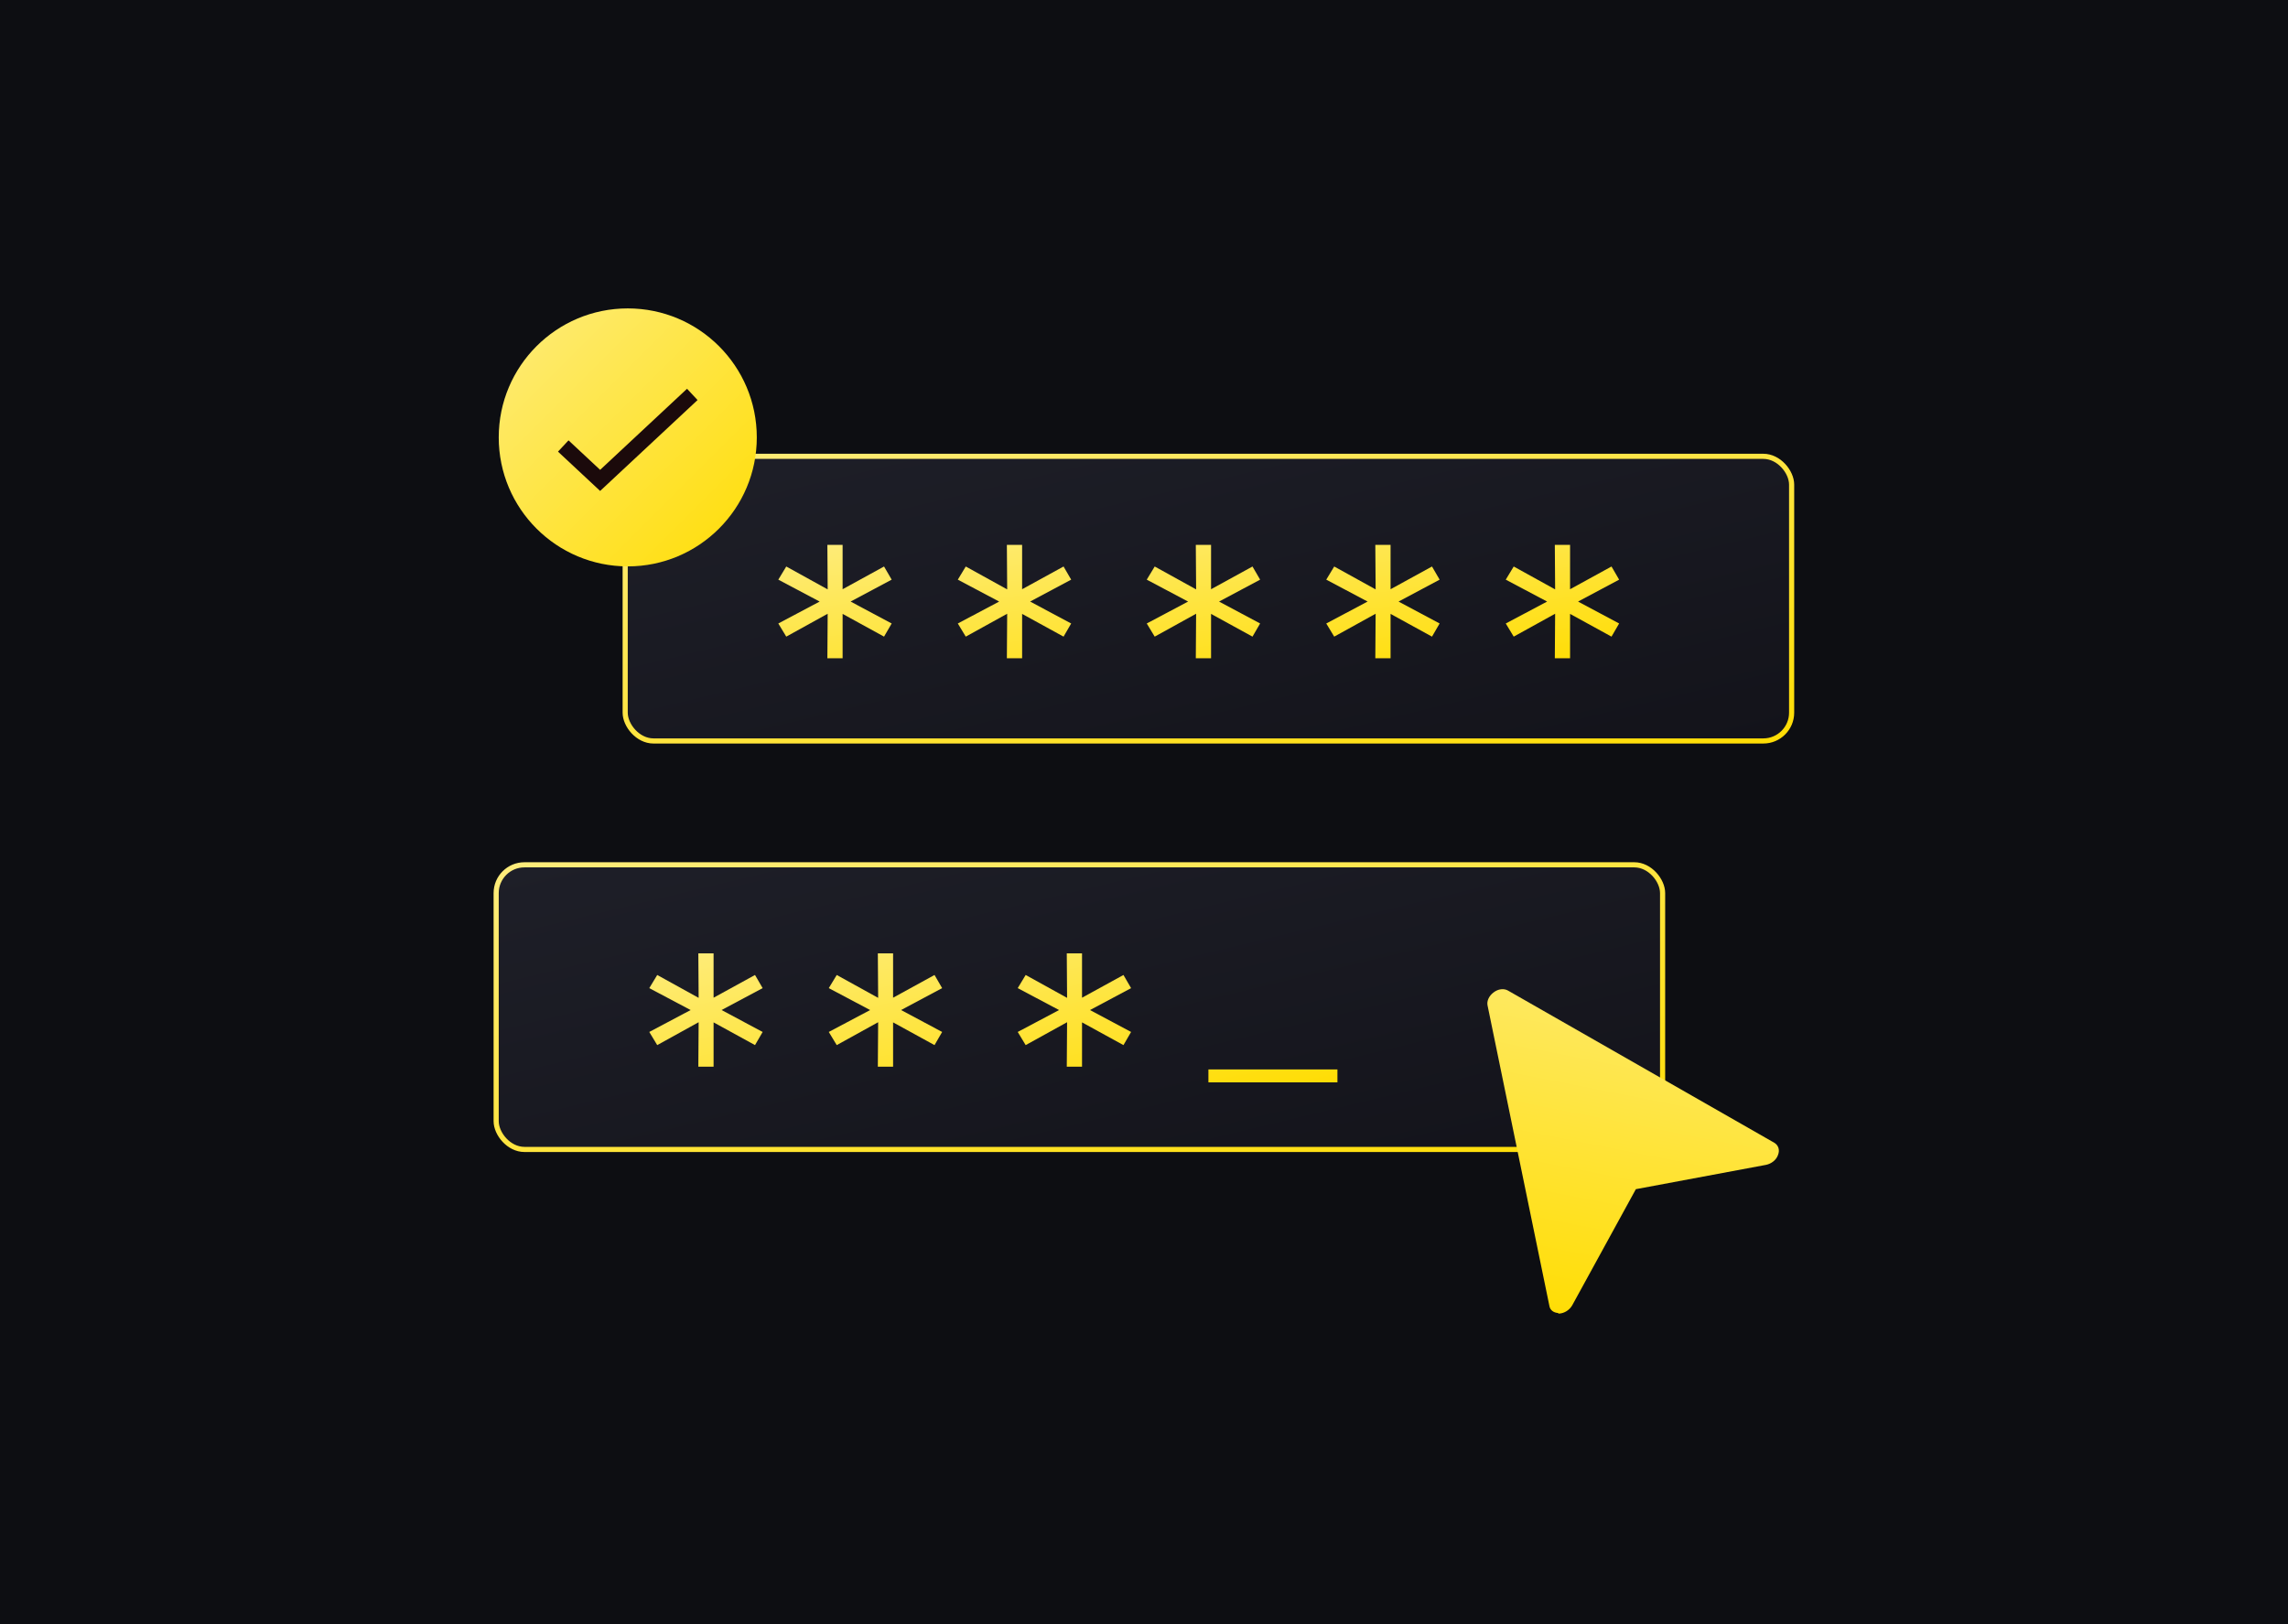
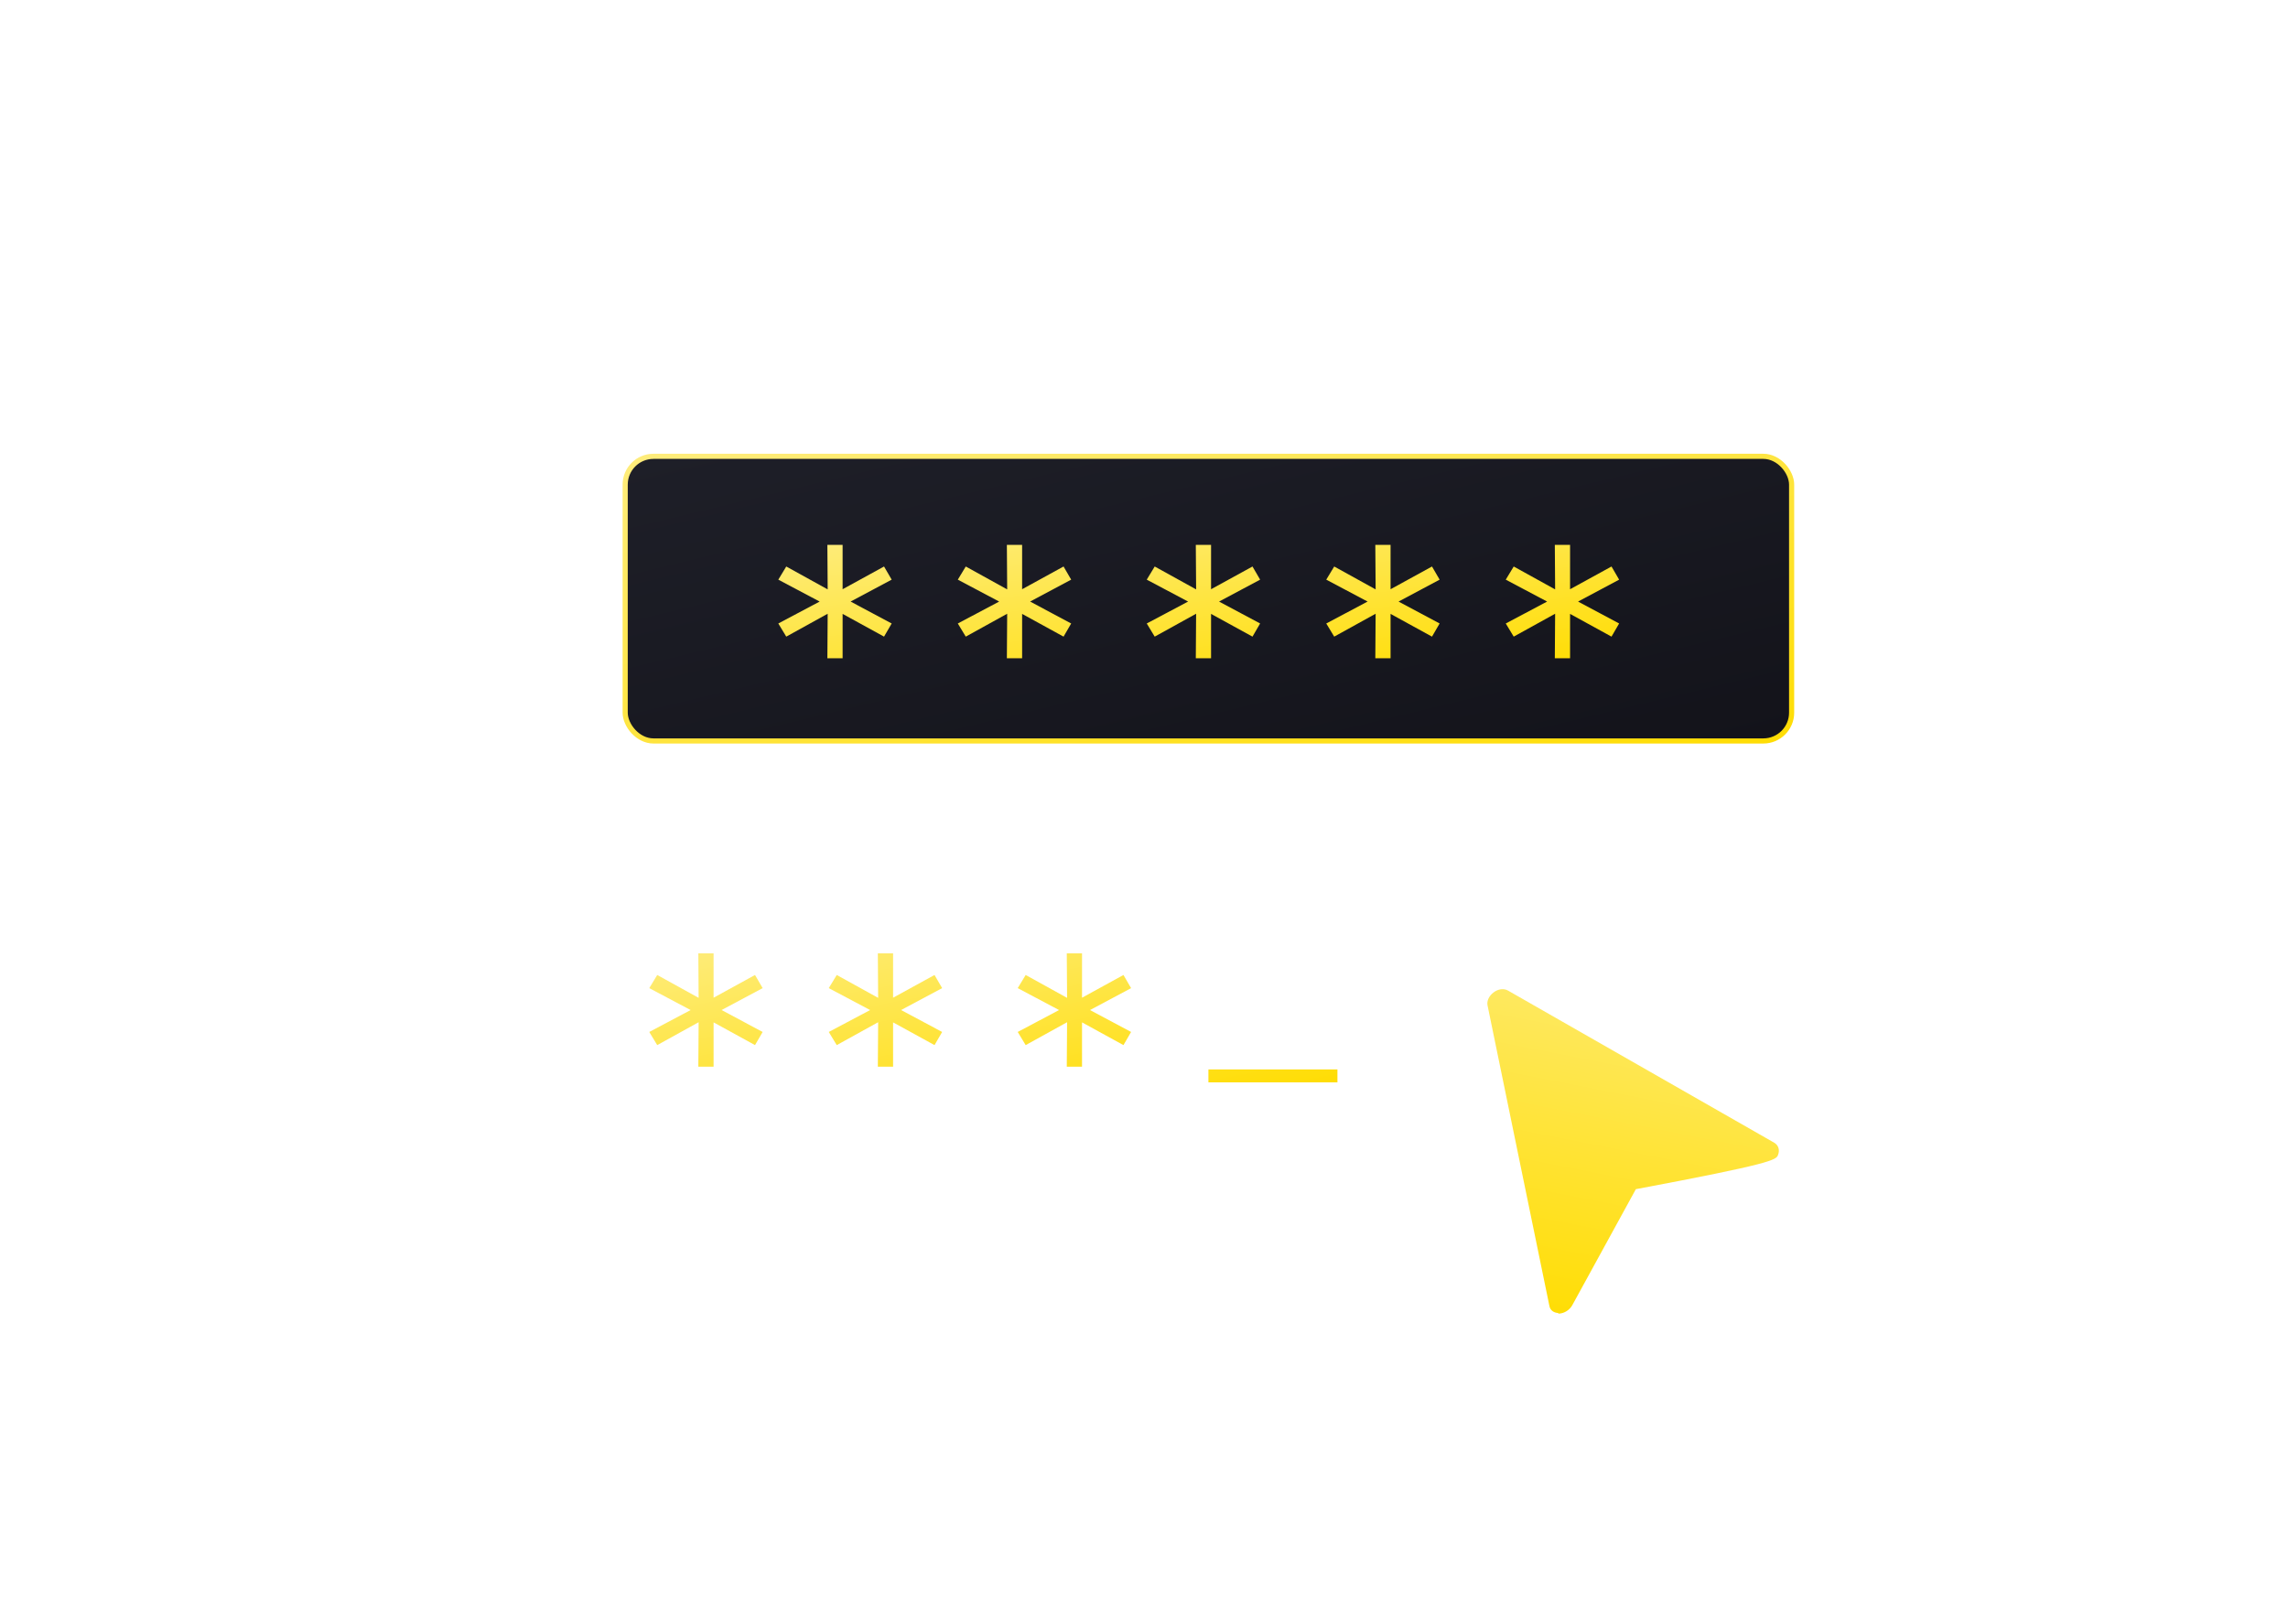
<svg xmlns="http://www.w3.org/2000/svg" width="890" height="632" viewBox="0 0 890 632" fill="none">
-   <rect width="890" height="632" fill="#0D0E12" />
  <rect x="243.188" y="177.558" width="453.728" height="110.749" rx="11" fill="url(#paint0_linear_2112_17158)" stroke="url(#paint1_linear_2112_17158)" stroke-width="2" />
-   <rect x="193" y="336.498" width="453.728" height="110.749" rx="11" fill="url(#paint2_linear_2112_17158)" stroke="url(#paint3_linear_2112_17158)" stroke-width="2" />
  <path fill-rule="evenodd" clip-rule="evenodd" d="M346.849 225.542L330.88 234.069L346.849 242.597L343.883 247.713L327.765 238.868V256.119H321.834L321.954 238.807L305.845 247.713L302.75 242.597L318.835 234.069L302.75 225.542L305.845 220.425L321.954 229.331L321.834 212.02H327.765V229.271L343.883 220.425L346.849 225.542ZM416.674 225.542L400.704 234.069L416.674 242.597L413.708 247.713L397.59 238.868V256.119H391.659L391.778 238.807L375.669 247.713L372.575 242.597L388.66 234.069L372.575 225.542L375.669 220.425L391.778 229.331L391.659 212.02H397.59V229.271L413.708 220.425L416.674 225.542ZM474.2 234.069L490.169 225.542L487.203 220.425L471.085 229.271V212.02H465.154L465.274 229.331L449.165 220.425L446.07 225.542L462.155 234.069L446.07 242.597L449.165 247.713L465.274 238.807L465.154 256.119H471.085V238.868L487.203 247.713L490.169 242.597L474.2 234.069ZM559.994 225.542L544.025 234.069L559.994 242.597L557.028 247.713L540.91 238.868V256.119H534.979L535.098 238.807L518.989 247.713L515.895 242.597L531.98 234.069L515.895 225.542L518.989 220.425L535.098 229.331L534.979 212.02H540.91V229.271L557.028 220.425L559.994 225.542ZM613.849 234.069L629.819 225.542L626.853 220.425L610.735 229.271V212.02H604.803L604.923 229.331L588.814 220.425L585.72 225.542L601.805 234.069L585.72 242.597L588.814 247.713L604.923 238.807L604.803 256.119H610.735V238.868L626.853 247.713L629.819 242.597L613.849 234.069Z" fill="url(#paint4_linear_2112_17158)" />
  <path fill-rule="evenodd" clip-rule="evenodd" d="M280.688 393.009L296.658 384.481L293.692 379.365L277.574 388.21V370.959H271.642L271.762 388.27L255.653 379.365L252.559 384.481L268.644 393.009L252.559 401.536L255.653 406.652L271.762 397.747L271.642 415.058H277.574V397.807L293.692 406.652L296.658 401.536L280.688 393.009ZM350.513 393.009L366.482 384.481L363.517 379.365L347.399 388.21V370.959H341.467L341.587 388.27L325.478 379.365L322.383 384.481L338.468 393.009L322.383 401.536L325.478 406.652L341.587 397.747L341.467 415.058H347.399V397.807L363.517 406.652L366.482 401.536L350.513 393.009ZM439.978 384.481L424.008 393.009L439.978 401.536L437.012 406.652L420.894 397.807V415.058H414.963L415.082 397.747L398.973 406.652L395.879 401.536L411.964 393.009L395.879 384.481L398.973 379.365L415.082 388.27L414.963 370.959H420.894V388.21L437.012 379.365L439.978 384.481ZM520.242 416.127H470.056V421.146H520.242V416.127Z" fill="url(#paint5_linear_2112_17158)" />
-   <circle cx="244.192" cy="170.192" r="50.192" fill="url(#paint6_linear_2112_17158)" />
-   <path d="M219.098 173.539L233.438 186.923L269.29 153.462" stroke="#1B0A0B" stroke-width="6" />
-   <path fill-rule="evenodd" clip-rule="evenodd" d="M606.052 511.1C606.052 511.1 606.37 511.113 606.476 511.117C608.546 510.996 610.51 509.736 611.558 507.921L636.326 462.708L687.002 453.237C689.053 452.806 690.968 451.337 691.621 449.403C692.38 447.473 691.811 445.696 690.27 444.703L586.578 385.425C585.008 384.535 582.803 384.754 581.023 386.125C579.272 387.395 578.272 389.417 578.629 391.187L602.7 508.175C602.98 509.838 604.416 510.826 606.216 510.9L606.052 511.1Z" fill="url(#paint7_linear_2112_17158)" />
+   <path fill-rule="evenodd" clip-rule="evenodd" d="M606.052 511.1C606.052 511.1 606.37 511.113 606.476 511.117C608.546 510.996 610.51 509.736 611.558 507.921L636.326 462.708C689.053 452.806 690.968 451.337 691.621 449.403C692.38 447.473 691.811 445.696 690.27 444.703L586.578 385.425C585.008 384.535 582.803 384.754 581.023 386.125C579.272 387.395 578.272 389.417 578.629 391.187L602.7 508.175C602.98 509.838 604.416 510.826 606.216 510.9L606.052 511.1Z" fill="url(#paint7_linear_2112_17158)" />
  <defs>
    <linearGradient id="paint0_linear_2112_17158" x1="695.916" y1="287.307" x2="646.423" y2="81.723" gradientUnits="userSpaceOnUse">
      <stop stop-color="#13131A" />
      <stop offset="1" stop-color="#1E1F28" />
    </linearGradient>
    <linearGradient id="paint1_linear_2112_17158" x1="244.188" y1="178.558" x2="293.68" y2="384.142" gradientUnits="userSpaceOnUse">
      <stop stop-color="#FEEC7B" />
      <stop offset="1" stop-color="#FFDD04" />
    </linearGradient>
    <linearGradient id="paint2_linear_2112_17158" x1="645.728" y1="446.247" x2="596.236" y2="240.664" gradientUnits="userSpaceOnUse">
      <stop stop-color="#13131A" />
      <stop offset="1" stop-color="#1E1F28" />
    </linearGradient>
    <linearGradient id="paint3_linear_2112_17158" x1="194" y1="337.498" x2="243.492" y2="543.082" gradientUnits="userSpaceOnUse">
      <stop stop-color="#FEEC7B" />
      <stop offset="1" stop-color="#FFDD04" />
    </linearGradient>
    <linearGradient id="paint4_linear_2112_17158" x1="302.75" y1="212.02" x2="314.43" y2="298.643" gradientUnits="userSpaceOnUse">
      <stop stop-color="#FEEC7B" />
      <stop offset="1" stop-color="#FFDD04" />
    </linearGradient>
    <linearGradient id="paint5_linear_2112_17158" x1="252.559" y1="370.959" x2="270.738" y2="467.924" gradientUnits="userSpaceOnUse">
      <stop stop-color="#FEEC7B" />
      <stop offset="1" stop-color="#FFDD04" />
    </linearGradient>
    <linearGradient id="paint6_linear_2112_17158" x1="194" y1="120" x2="294.384" y2="220.384" gradientUnits="userSpaceOnUse">
      <stop stop-color="#FEEC7B" />
      <stop offset="1" stop-color="#FFDD04" />
    </linearGradient>
    <linearGradient id="paint7_linear_2112_17158" x1="625.023" y1="354.229" x2="594.105" y2="510.583" gradientUnits="userSpaceOnUse">
      <stop stop-color="#FEEC7B" />
      <stop offset="1" stop-color="#FFDD04" />
    </linearGradient>
  </defs>
</svg>